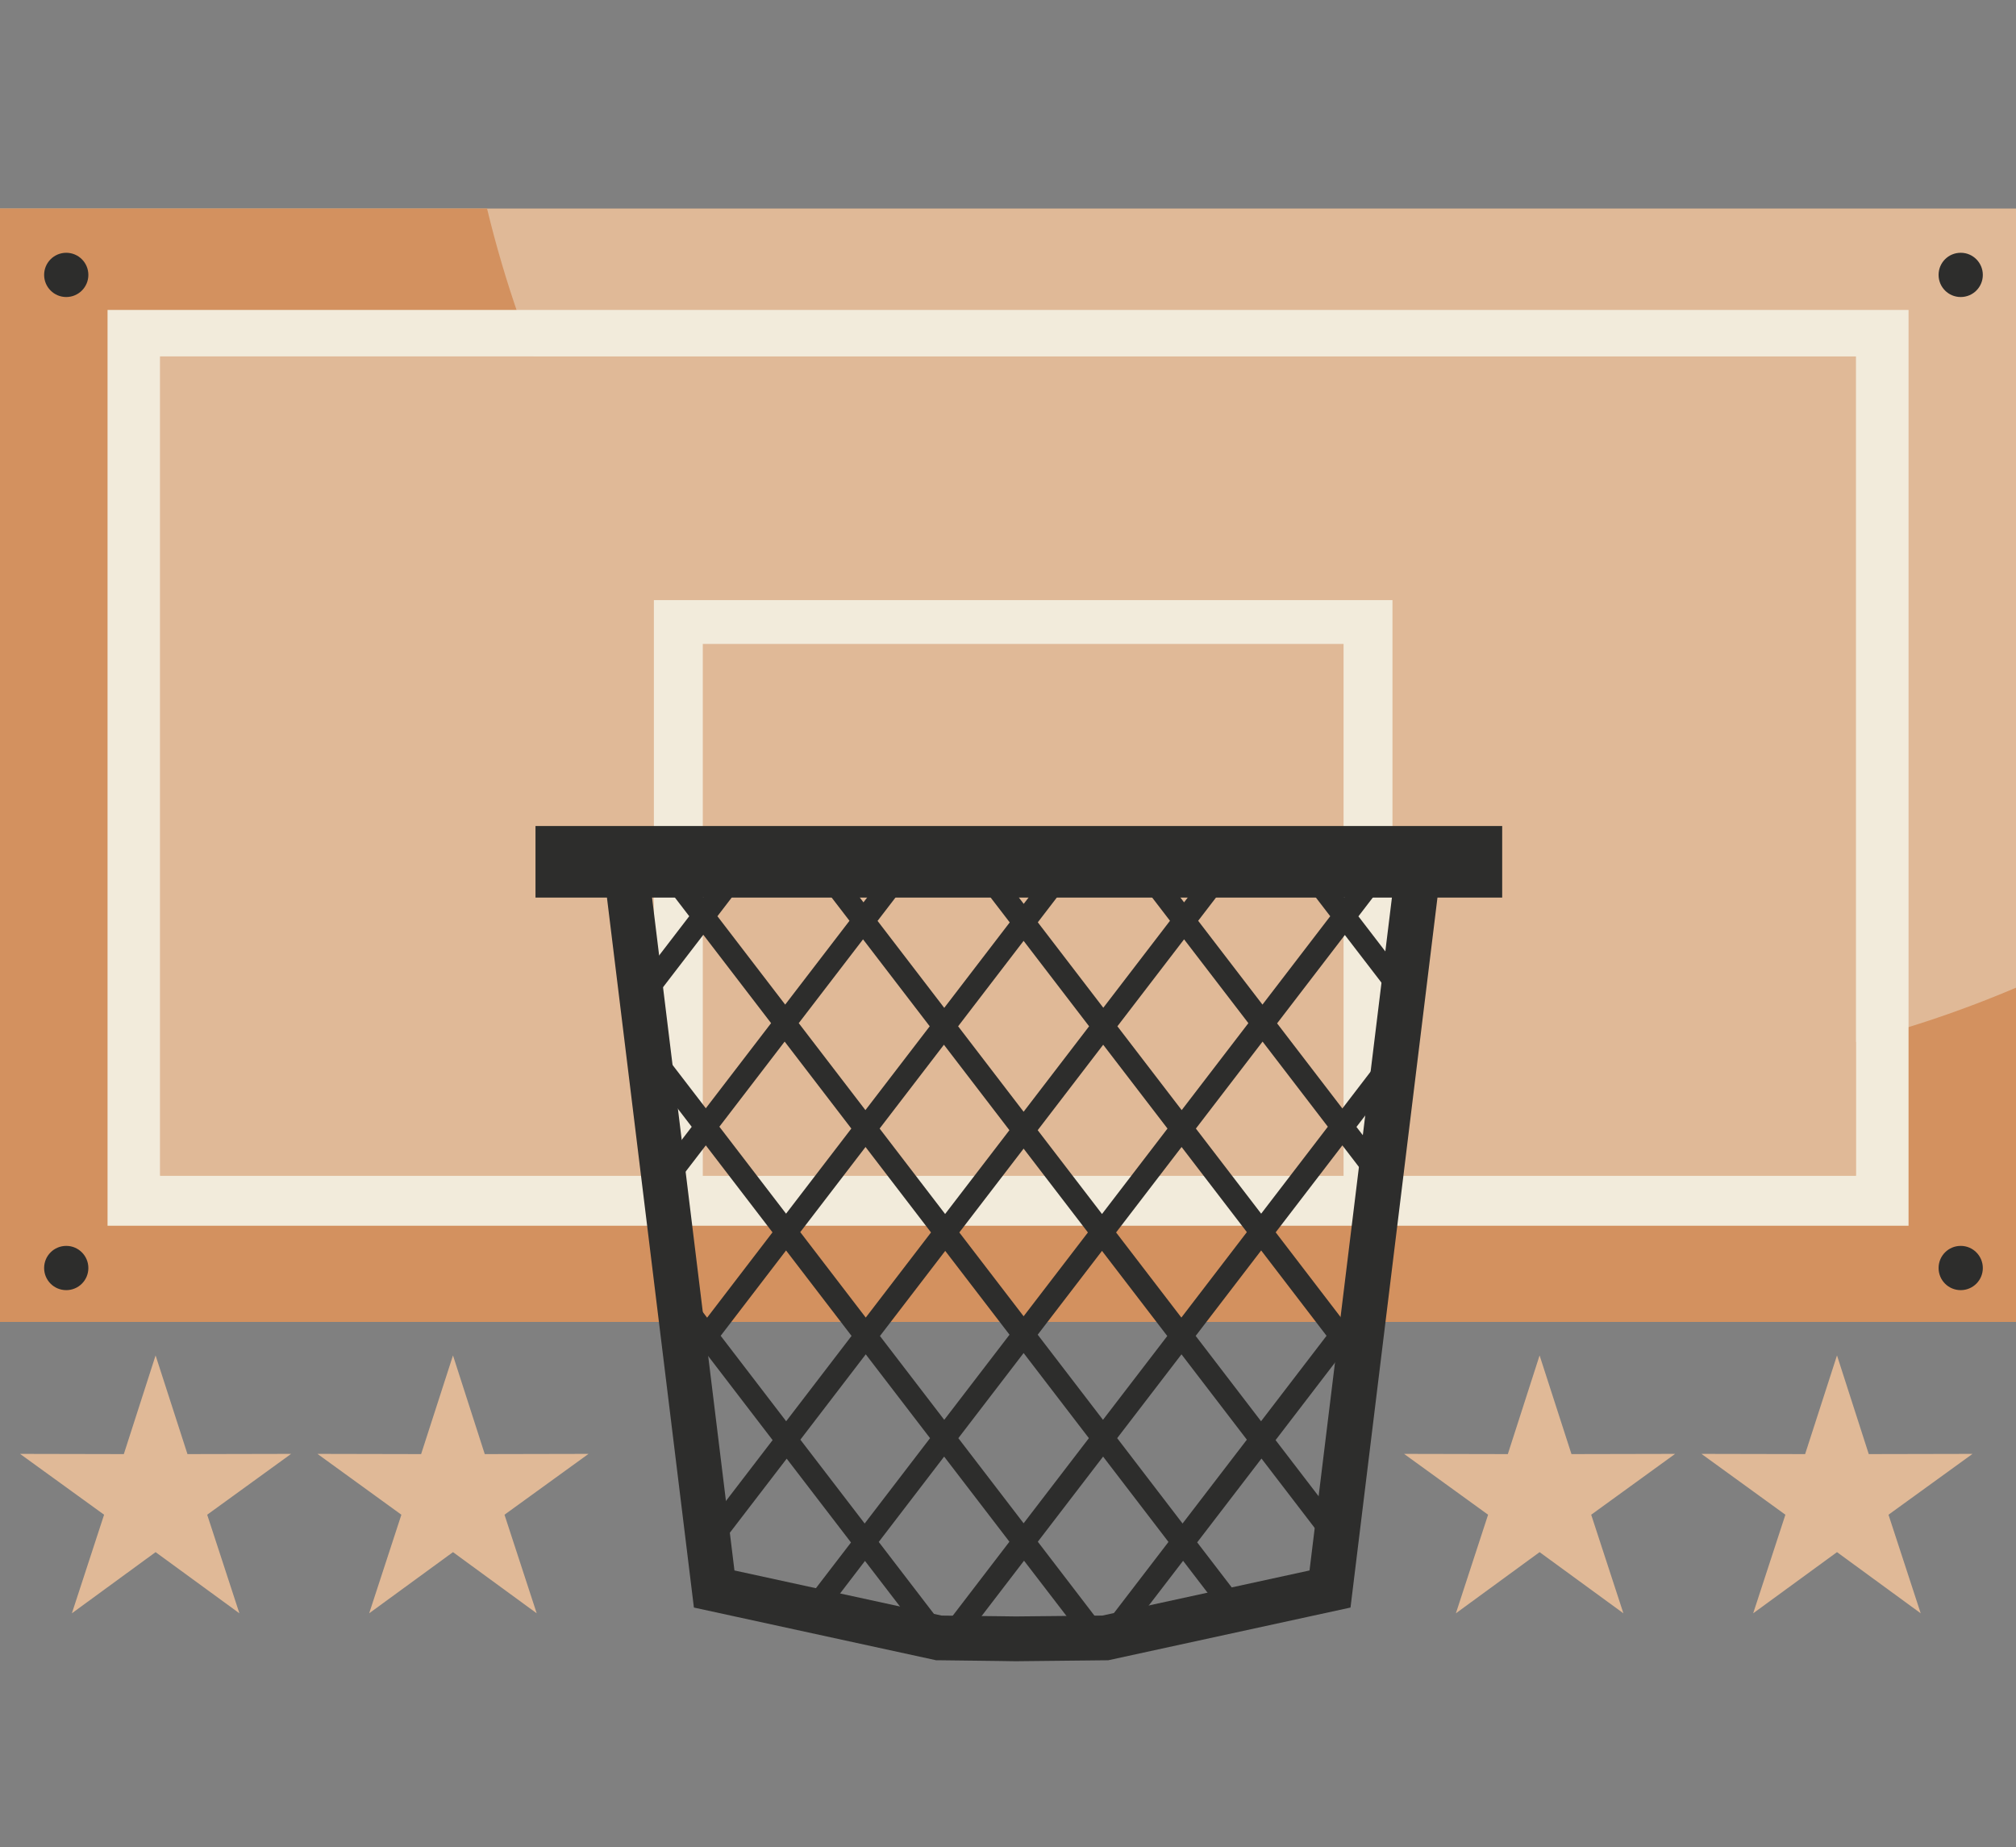
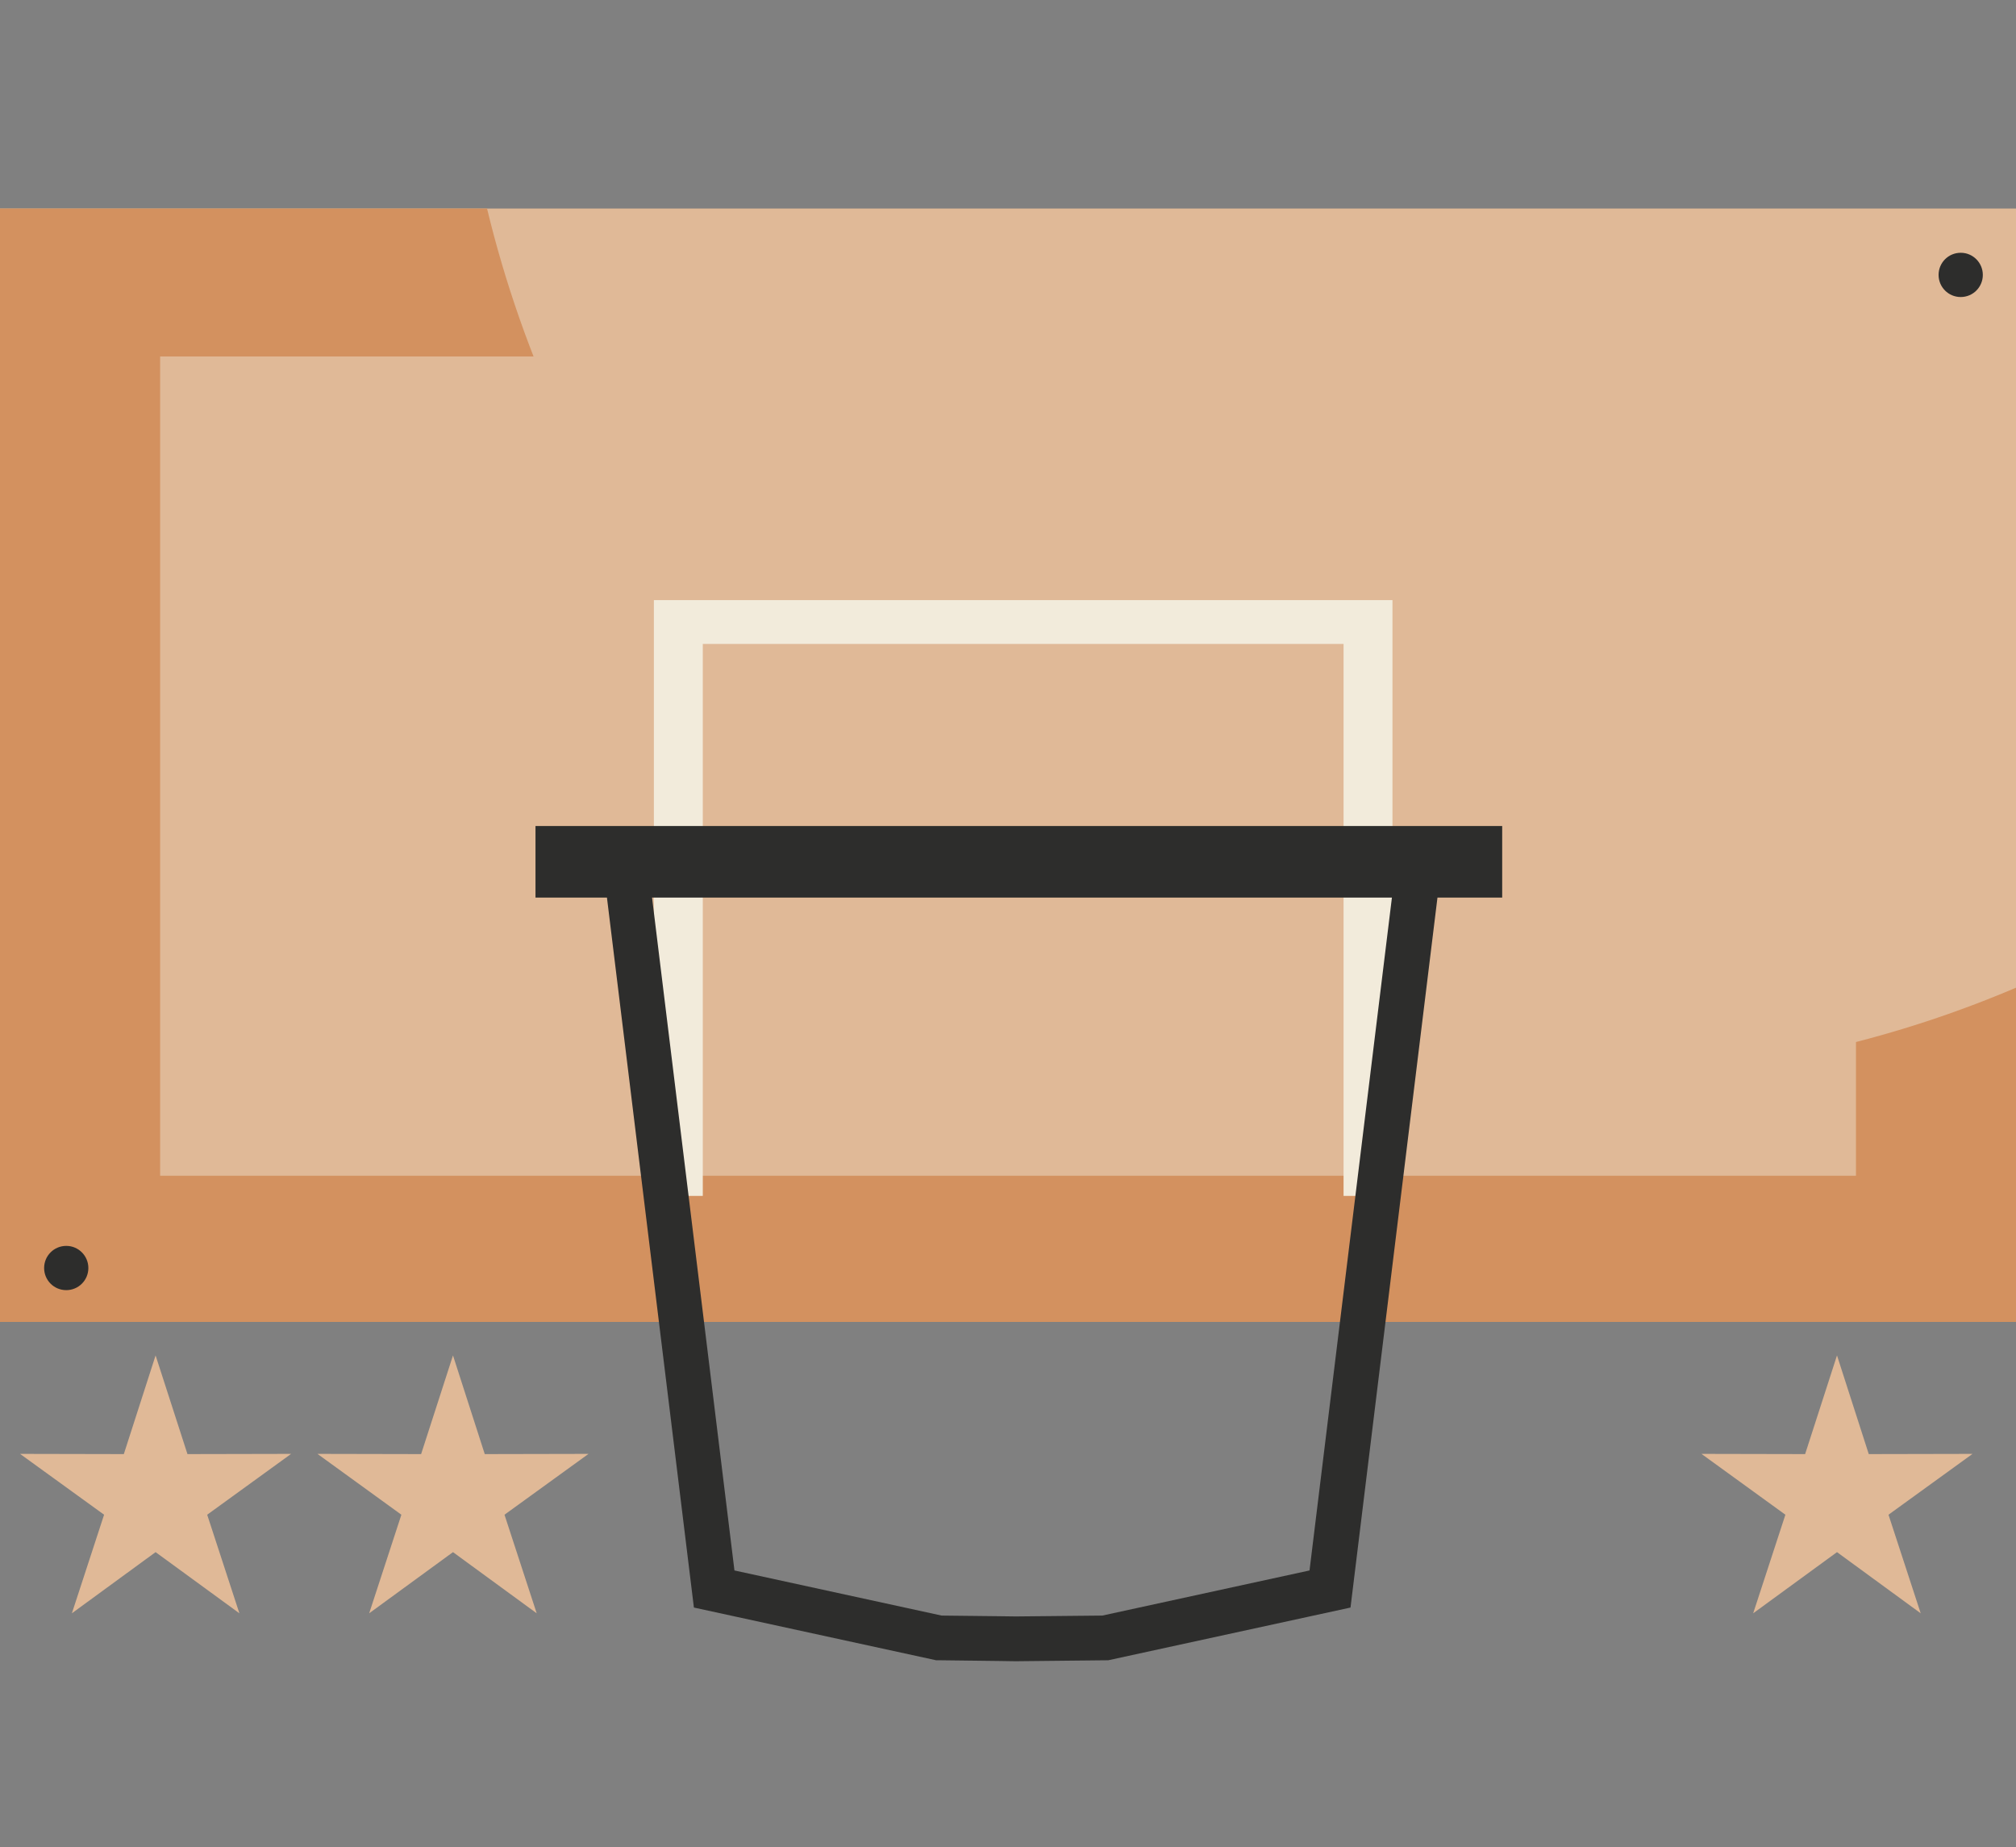
<svg xmlns="http://www.w3.org/2000/svg" id="Camada_2" width="185.94" height="170.33" viewBox="0 0 185.94 170.33">
  <rect x="0" y="0" width="185.94" height="170.33" fill="#808080" stroke="none" />
  <defs>
    <style>.cls-1,.cls-2,.cls-3,.cls-4{fill-rule:evenodd;}.cls-1,.cls-5{fill:#2d2d2c;}.cls-2,.cls-6{fill:#e0b997;}.cls-3{fill:#d3915f;}.cls-4{fill:#f2ebdb;}</style>
  </defs>
  <g id="basketball">
    <rect id="Retângulo_12" class="cls-6" y="19.23" width="185.94" height="102.67" />
    <path id="Caminho_24" class="cls-3" d="M62.7,57.27c-8.42-11.36-14.46-24.3-17.78-38.04H0v102.67h185.94v-30.82c-43.95,18.72-95,4.72-123.25-33.8h.01Z" />
    <rect id="Retângulo_13" class="cls-6" x="14.77" y="32.87" width="156.41" height="75.55" />
-     <path id="Caminho_25" class="cls-4" d="M9.92,113.03h166.11V28.58H9.92v84.45ZM14.77,32.87h156.41v75.55H14.77V32.87Z" />
    <path id="Caminho_26" class="cls-4" d="M60.31,110.28h4.51v-50.9h59.1v50.9h4.51v-54.94H60.31v54.94Z" />
-     <path id="Caminho_27" class="cls-5" d="M129.03,92.77l1.64-1.26-5.38-7.01,2.83-3.69-1.64-1.26-2.49,3.24-4.75-6.19-1.64,1.26,5.09,6.63-6.25,8.15-5.93-7.73,5.15-6.71-1.64-1.26-4.81,6.27-4.74-6.18-1.64,1.26,5.08,6.62-6.15,8.02-6.04-7.88,5.19-6.76-1.64-1.26-4.85,6.32-5.06-6.6-1.64,1.26,5.41,7.05-6.04,7.88-6.15-8.02,5.38-7.01-1.64-1.26-5.04,6.56-3.13-4.09-1.64,1.26,3.48,4.53-5.93,7.73-6.25-8.15,3.34-4.36-1.64-1.26-3,3.91-2.49-3.24-1.64,1.26,2.83,3.69-5.28,6.88,1.64,1.26,4.94-6.43,6.25,8.15-6.02,7.85-4.77-6.21-1.64,1.26,5.11,6.66-3.43,4.47,1.64,1.26,3.09-4.02,6.15,8.02-6.03,7.87-2.82-3.68-1.64,1.26,3.16,4.13-1.86,2.42,1.64,1.26,1.52-1.98,6.04,7.88-6.45,8.41,1.64,1.26,6.11-7.96,5.93,7.73-4.3,5.6,1.64,1.26,3.95-5.16,6.38,8.31.92-.7.96.73,6.41-8.36,6.52,8.49.82-.63.82.63,6.51-8.48,4.21,5.49,1.64-1.26-4.55-5.93,5.93-7.73,6.47,8.44,1.64-1.26-6.81-8.88,6.04-7.88,1.54,2.01,1.64-1.26-1.88-2.45,2.72-3.55-1.64-1.26-2.38,3.1-6.03-7.87,6.15-8.02,3.52,4.59,1.64-1.26-3.86-5.03,4.77-6.22-1.64-1.26-4.43,5.78-6.02-7.85,6.25-8.15,5.04,6.56h-.05ZM109.21,86.62l5.93,7.73-6.15,8.02-5.93-7.73,6.15-8.02ZM87.18,115.35l5.93,7.73-6.02,7.85-5.93-7.73,6.02-7.85ZM79.85,121.5l-6.04-7.88,6.02-7.85,6.04,7.88-6.02,7.85ZM88.48,113.65l5.93-7.73,5.93,7.73-5.93,7.73-5.93-7.73ZM101.64,115.35l6.02,7.85-5.93,7.73-6.02-7.85,5.93-7.73ZM102.94,113.65l6.04-7.88,6.02,7.85-6.04,7.88-6.02-7.85ZM107.68,104.07l-6.04,7.88-5.93-7.73,6.04-7.88,5.93,7.73ZM94.41,86.76l6.04,7.88-6.04,7.88-6.04-7.88,6.04-7.88ZM93.1,104.22l-5.93,7.73-6.04-7.88,5.93-7.73,6.04,7.88ZM79.6,86.62l6.15,8.02-5.93,7.73-6.15-8.02s5.93-7.73,5.93-7.73ZM66.35,103.9l6.02-7.85,6.15,8.02-6.02,7.85-6.15-8.02ZM66.47,123.18l6.03-7.87,6.04,7.88-6.03,7.87-6.04-7.88ZM73.82,132.76l6.03-7.87,5.93,7.73-6.03,7.87-5.93-7.73ZM87.07,150.04l-6.02-7.85,6.03-7.87,6.02,7.85-6.03,7.87h0ZM88.39,132.62l6.02-7.85,6.02,7.85-6.02,7.85-6.02-7.85ZM101.75,150.04l-6.03-7.87,6.02-7.85,6.03,7.87-6.02,7.85h0ZM109.07,140.49l-6.03-7.87,5.93-7.73,6.03,7.87-5.93,7.73ZM122.35,123.18l-6.04,7.88-6.03-7.87,6.04-7.88,6.03,7.87ZM122.47,103.9l-6.15,8.02-6.02-7.85,6.15-8.02s6.02,7.85,6.02,7.85Z" />
    <path id="Caminho_28" class="cls-5" d="M49.39,82.77h6.59l8.02,65.47,22.34,4.86h.25c5.47.06,7.05.09,7.06.09h.06l8.51-.09,22.34-4.86,8.02-65.47h5.97v-6.6H49.39s0,6.6,0,6.6ZM128.38,82.77l-7.6,62.05-19.11,4.16-7.98.08c-.2,0-1.84-.03-6.84-.08l-19.11-4.16-7.6-62.05h68.24Z" />
    <path id="Caminho_29" class="cls-1" d="M180.84,23.31c-1.13,0-2.04.91-2.04,2.04s.91,2.04,2.04,2.04,2.04-.91,2.04-2.04h0c0-1.12-.91-2.04-2.03-2.04,0,0,0,0,0,0Z" />
-     <circle id="Elipse_2" class="cls-5" cx="6.11" cy="25.35" r="2.04" />
-     <path id="Caminho_30" class="cls-1" d="M180.84,114.89c-1.13,0-2.04.91-2.04,2.04s.91,2.04,2.04,2.04c1.13,0,2.04-.91,2.04-2.04h0c0-1.12-.91-2.04-2.03-2.04,0,0,0,0,0,0Z" />
    <path id="Caminho_31" class="cls-1" d="M6.11,114.89c-1.13,0-2.04.91-2.04,2.04s.91,2.04,2.04,2.04,2.04-.91,2.04-2.04c0-1.12-.91-2.04-2.03-2.04,0,0,0,0,0,0Z" />
    <path id="Caminho_32" class="cls-2" d="M17.29,134.09l-2.94-9.1-2.93,9.1-9.57-.02,7.75,5.61-2.97,9.09,7.72-5.64,7.73,5.64-2.97-9.09,7.74-5.61-9.56.02Z" />
    <path id="Caminho_33" class="cls-2" d="M44.71,134.09l-2.93-9.1-2.94,9.1-9.56-.02,7.74,5.61-2.97,9.09,7.73-5.64,7.72,5.64-2.97-9.09,7.75-5.61-9.57.02Z" />
-     <path id="Caminho_34" class="cls-2" d="M144.94,134.09l-2.94-9.1-2.93,9.1-9.57-.02,7.75,5.61-2.97,9.09,7.72-5.64,7.73,5.64-2.97-9.09,7.74-5.61-9.56.02Z" />
    <path id="Caminho_35" class="cls-2" d="M172.36,134.09l-2.93-9.1-2.94,9.1-9.56-.02,7.74,5.61-2.97,9.09,7.73-5.64,7.72,5.64-2.97-9.09,7.75-5.61-9.57.02Z" />
  </g>
</svg>